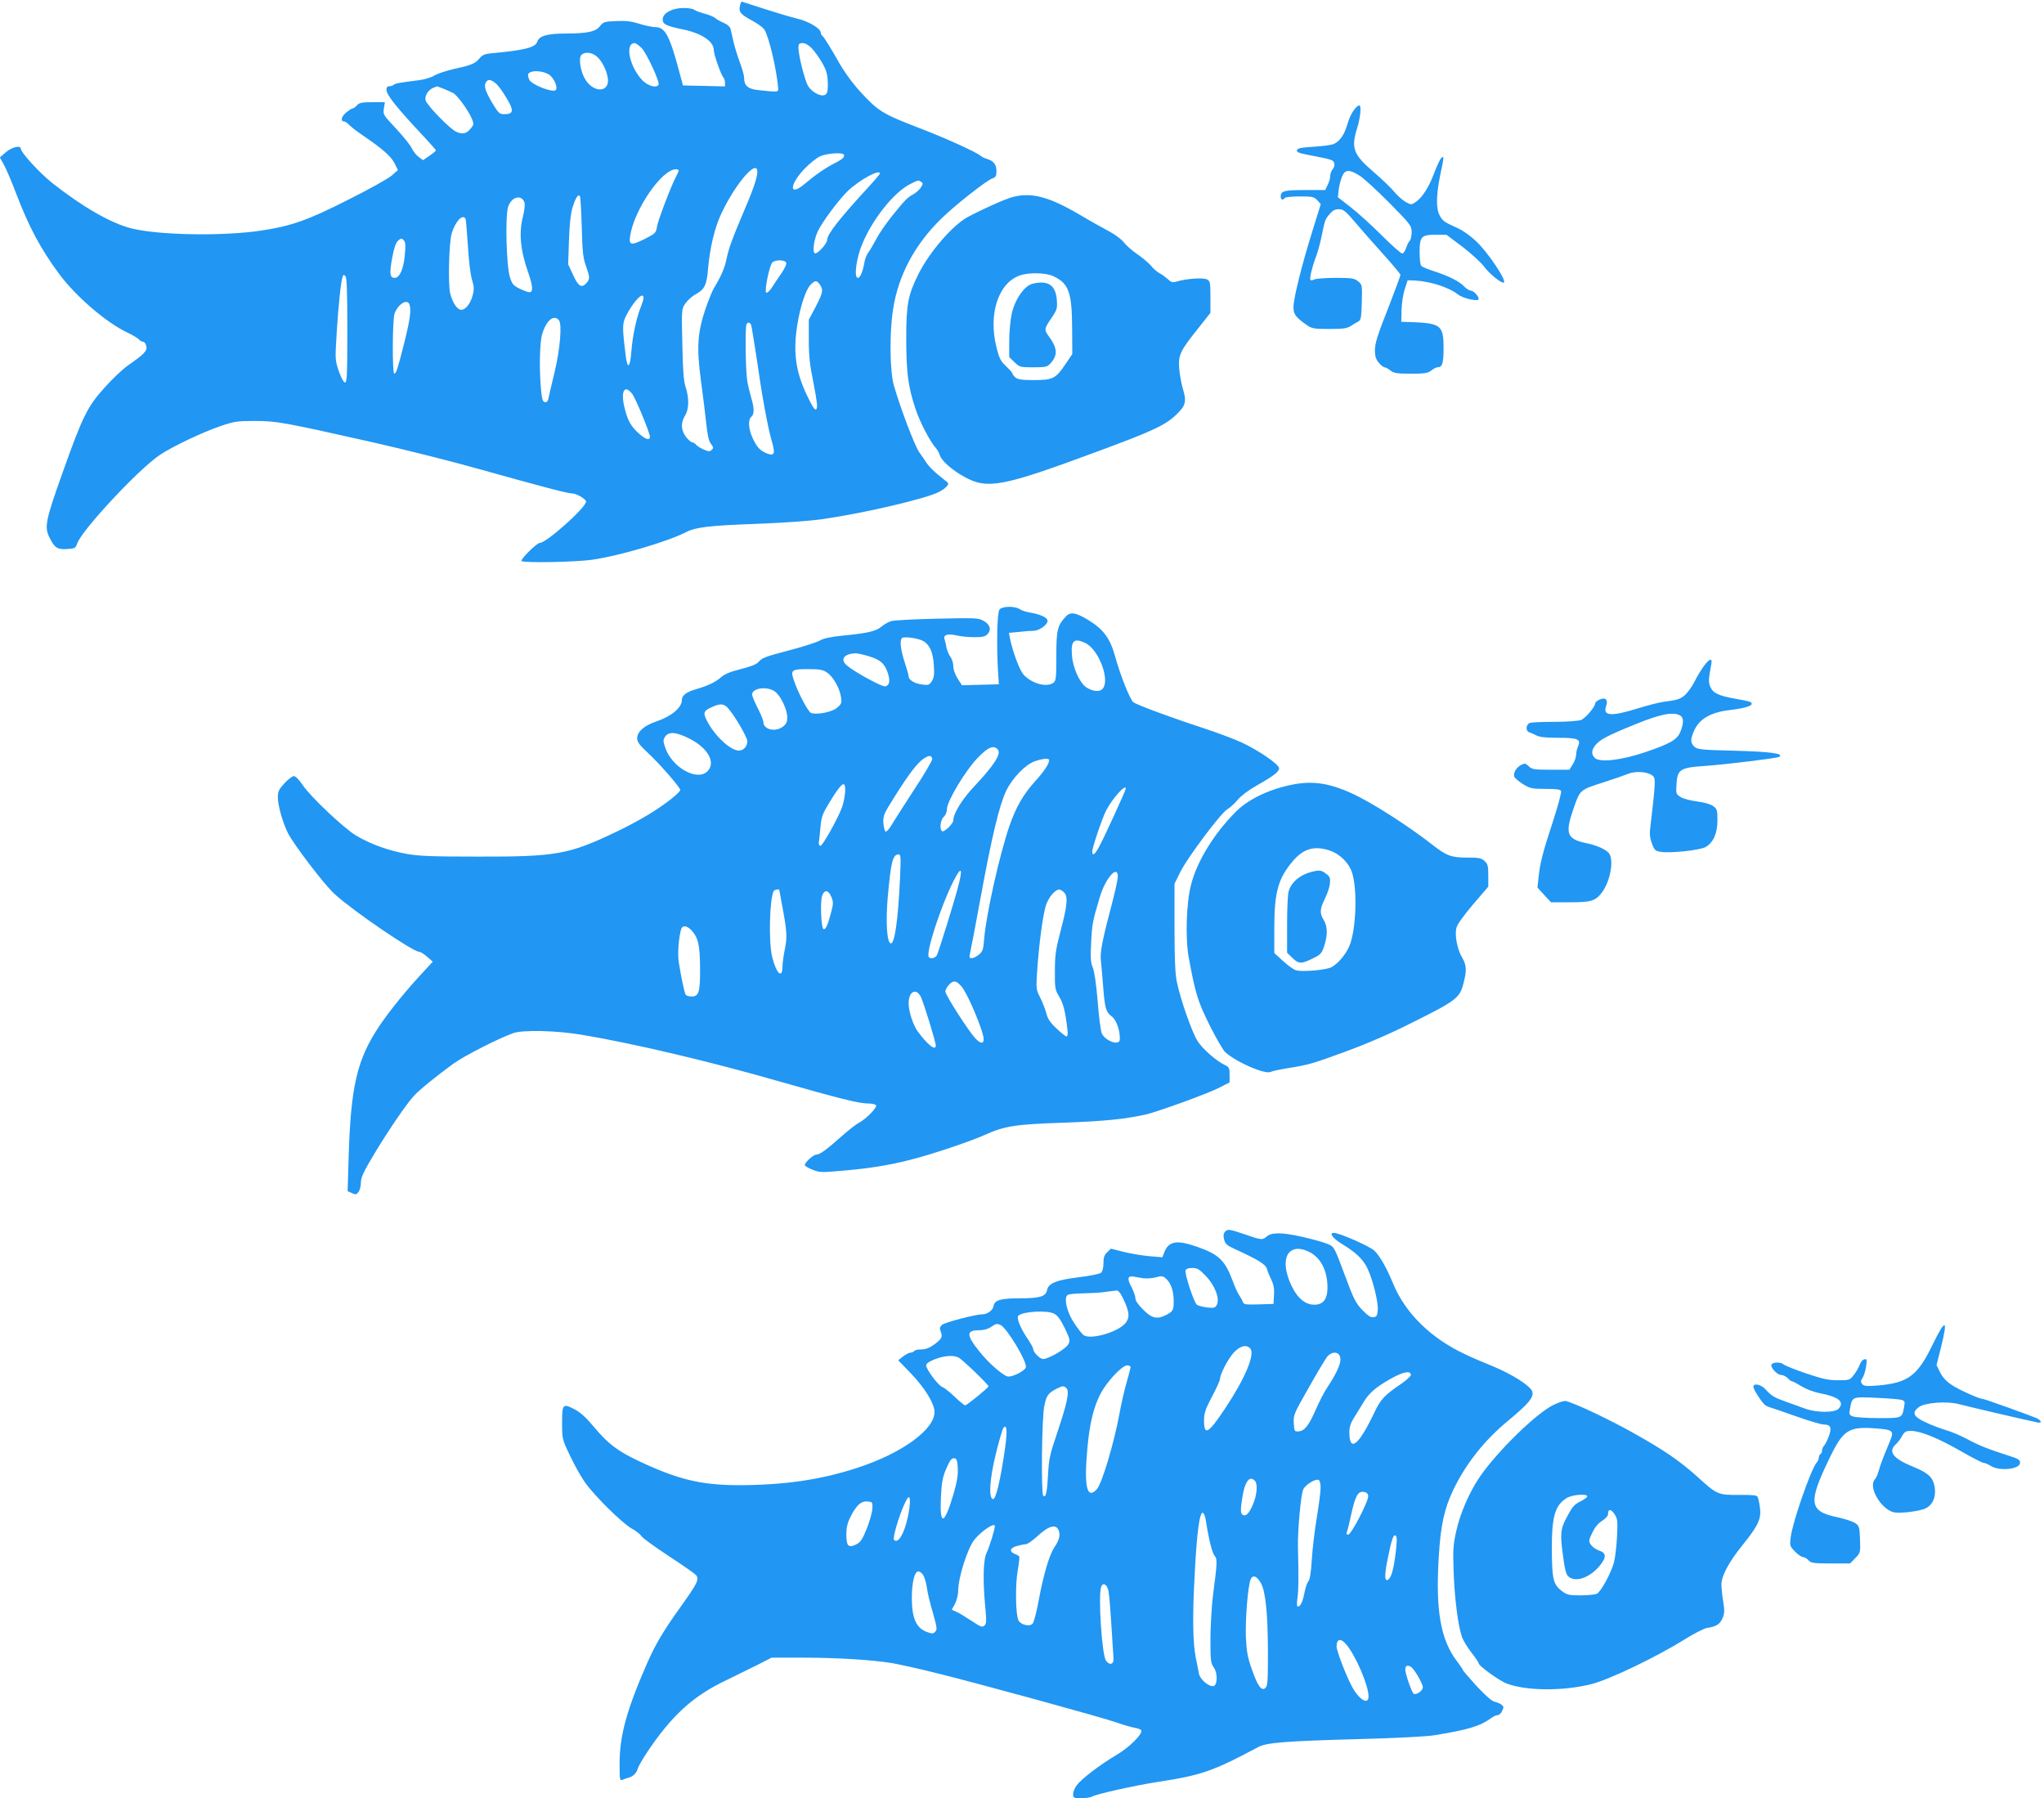
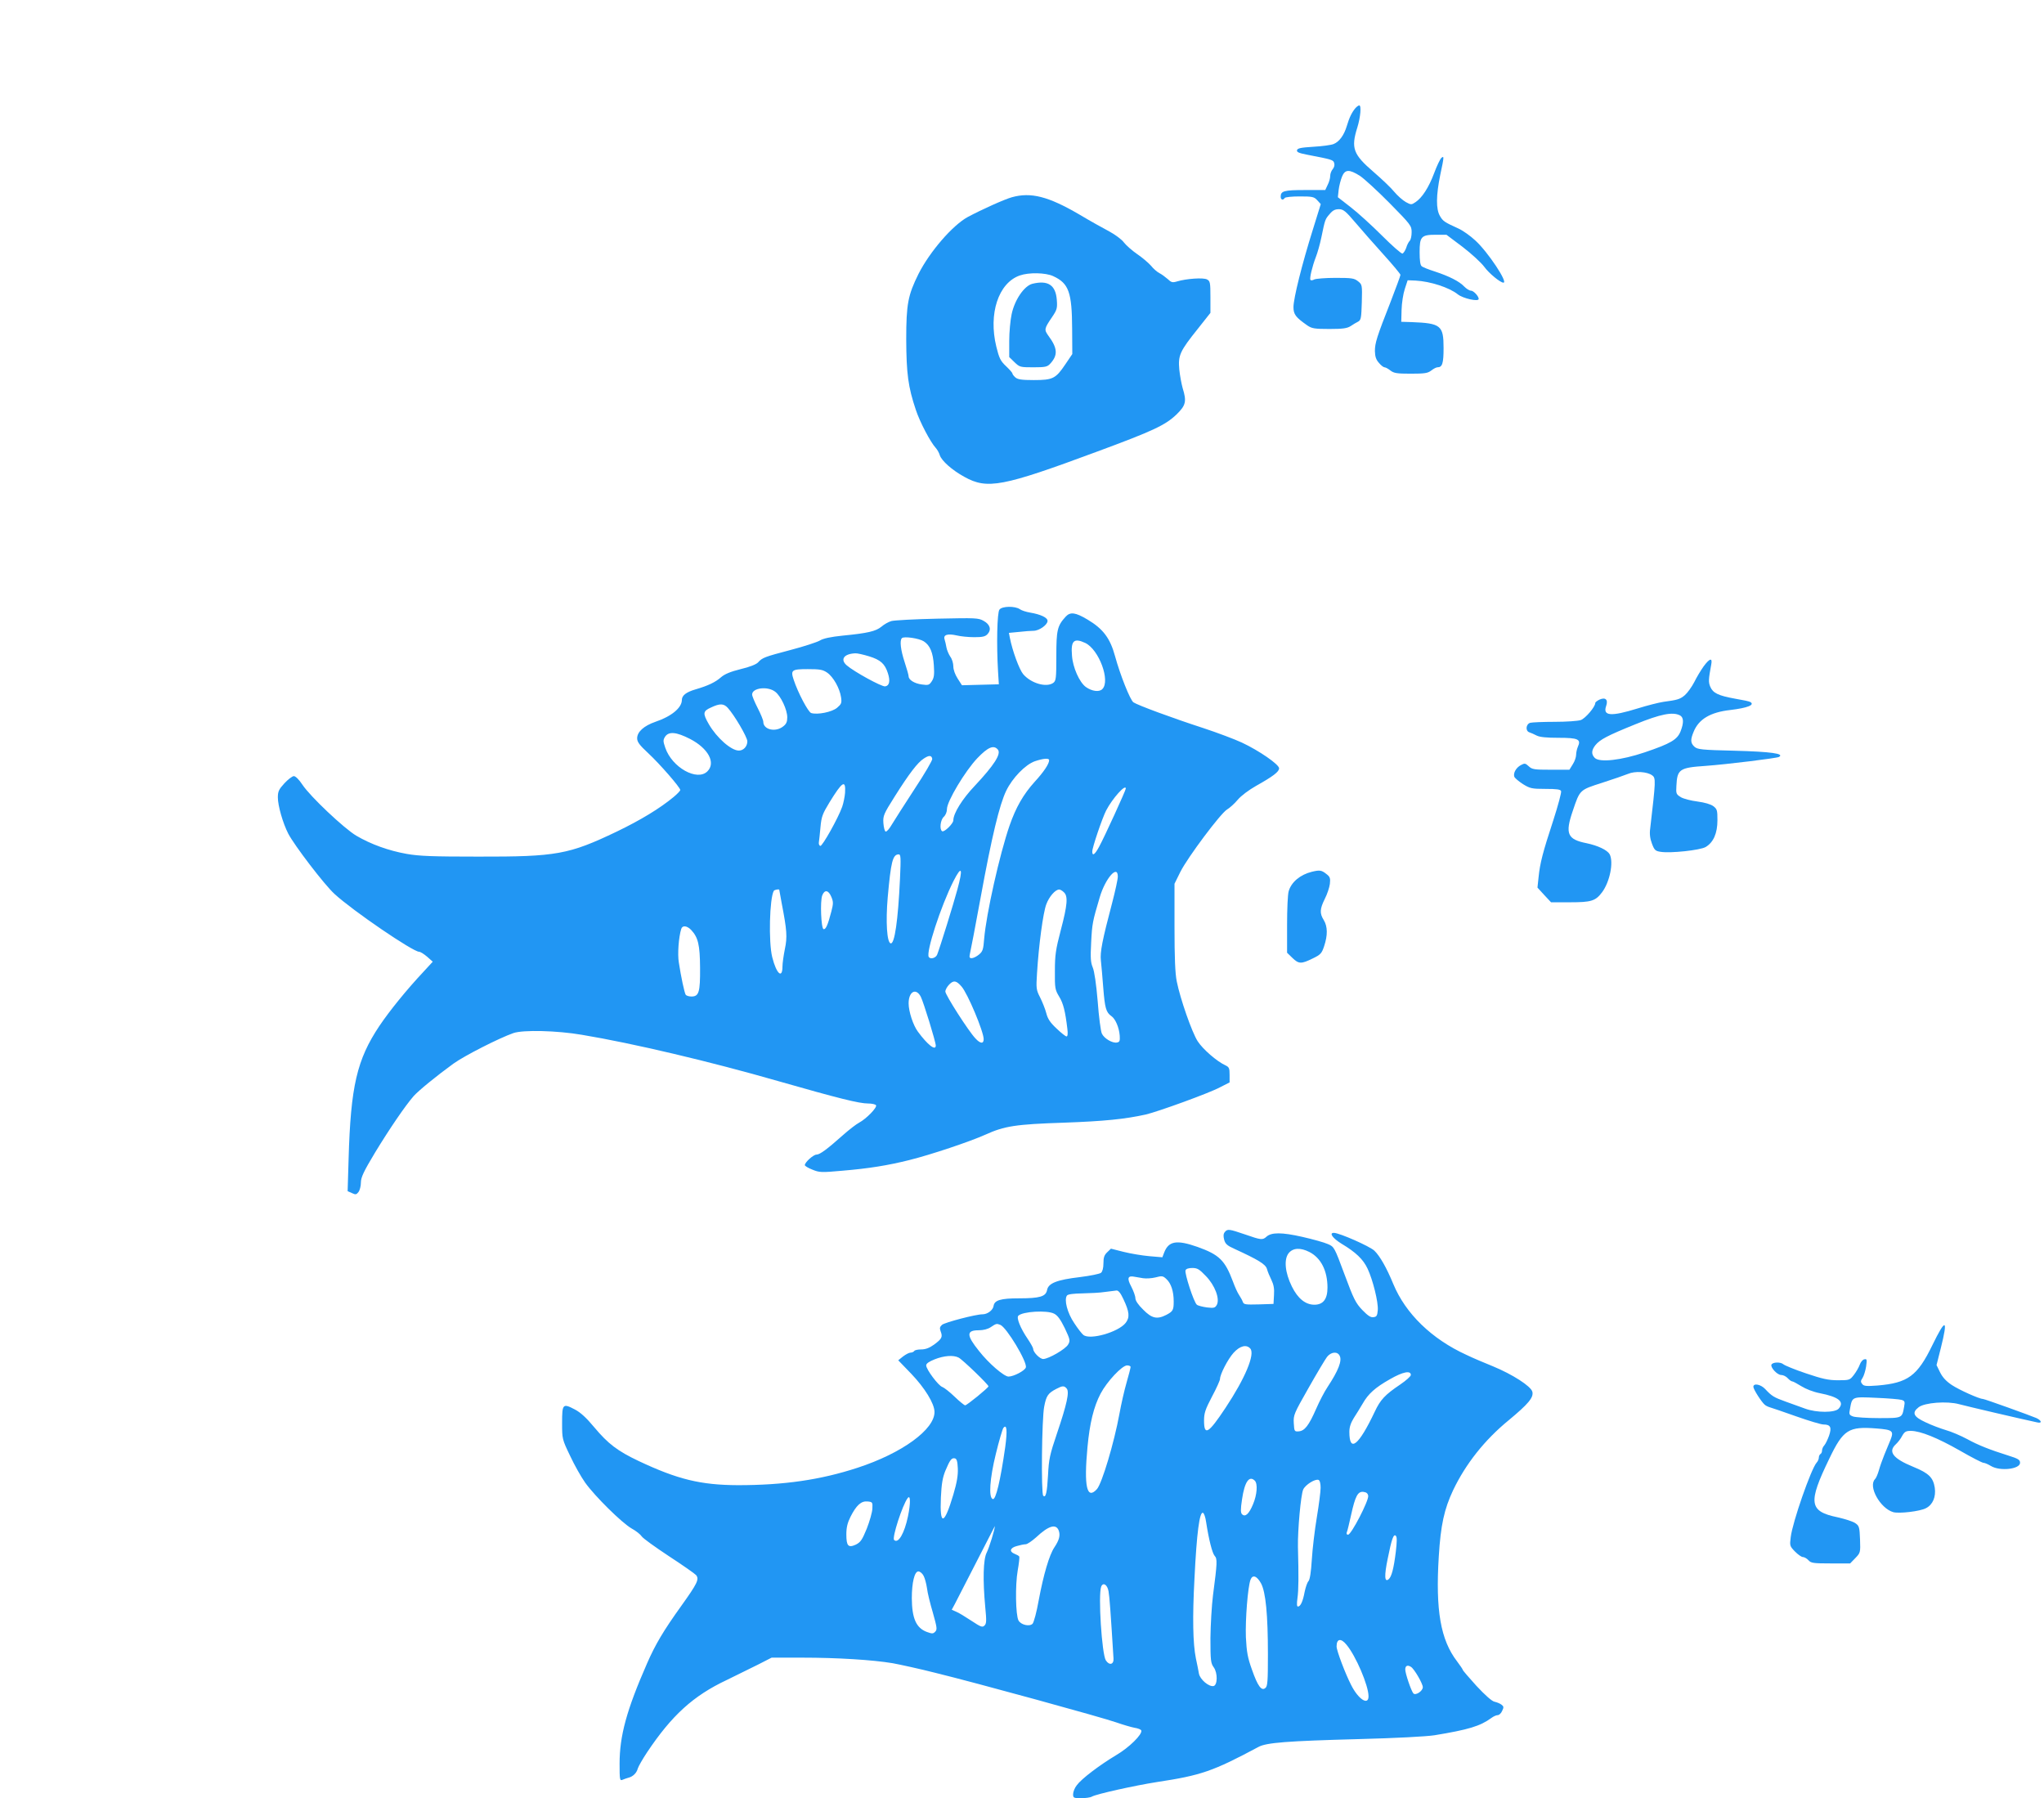
<svg xmlns="http://www.w3.org/2000/svg" version="1.0" width="1280pt" height="1126pt" viewBox="0 0 1280 1126" preserveAspectRatio="xMidYMid meet">
  <g transform="translate(0,1126) scale(0.1,-0.1)" fill="#2196f3" stroke="none">
-     <path d="M4634 11223 c-10 -37 4 -53 74 -91 35 -18 69 -44 78 -56 29 -45 76 -243 87 -366 2 -28 3 -28 -126 -14 -63 7 -87 27 -87 76 0 15 -12 58 -26 95 -14 37 -32 95 -40 128 -7 33 -16 70 -19 83 -4 15 -19 29 -43 39 -20 8 -44 22 -53 30 -10 8 -41 21 -69 28 -29 8 -58 19 -63 24 -6 6 -35 11 -65 11 -72 0 -132 -32 -132 -71 0 -31 20 -41 126 -63 117 -24 194 -75 194 -130 0 -27 45 -155 59 -169 6 -6 11 -21 11 -34 l0 -24 -131 3 -132 3 -19 70 c-63 239 -92 295 -153 295 -18 0 -63 9 -101 21 -51 16 -87 20 -146 17 -72 -3 -80 -5 -101 -32 -28 -35 -76 -45 -215 -46 -114 0 -166 -15 -177 -50 -12 -38 -78 -54 -290 -74 -37 -3 -54 -10 -70 -29 -28 -35 -53 -45 -158 -68 -50 -11 -107 -30 -127 -42 -19 -12 -62 -25 -95 -29 -121 -15 -150 -20 -159 -29 -6 -5 -18 -9 -28 -9 -12 0 -18 -7 -18 -21 0 -33 61 -110 244 -305 36 -39 66 -73 66 -76 0 -3 -18 -18 -40 -33 l-41 -28 -27 20 c-15 11 -35 36 -44 56 -10 20 -54 75 -99 123 -79 84 -81 87 -75 125 l6 39 -78 0 c-66 0 -82 -3 -97 -20 -10 -11 -23 -20 -29 -20 -6 0 -23 -12 -39 -25 -29 -25 -36 -55 -14 -55 8 0 22 -10 33 -21 10 -12 51 -43 89 -69 119 -81 171 -126 195 -171 l22 -44 -40 -35 c-22 -19 -145 -88 -274 -152 -252 -128 -356 -164 -543 -192 -241 -36 -641 -29 -813 14 -129 33 -306 135 -496 285 -78 62 -196 191 -196 214 0 23 -56 10 -93 -22 l-38 -33 25 -45 c14 -24 48 -104 76 -178 82 -214 152 -345 270 -506 104 -140 295 -305 427 -367 34 -16 67 -36 74 -44 6 -8 18 -14 25 -14 8 0 17 -12 20 -27 8 -29 -11 -49 -117 -123 -31 -22 -96 -83 -144 -137 -108 -120 -137 -178 -265 -538 -104 -292 -113 -335 -81 -399 32 -66 50 -78 111 -74 49 3 53 5 64 36 29 83 382 462 515 552 81 54 261 140 382 182 86 29 105 32 214 32 137 0 181 -8 745 -135 195 -44 497 -120 670 -169 382 -107 545 -150 574 -150 25 0 86 -35 86 -51 0 -37 -249 -259 -290 -259 -19 0 -123 -104 -114 -113 13 -13 342 -7 443 8 176 26 469 113 588 173 60 31 143 41 448 52 159 6 326 18 405 29 263 38 644 127 729 170 44 23 68 49 55 60 -5 4 -31 25 -58 47 -27 21 -58 53 -70 70 -11 17 -34 50 -50 73 -28 40 -117 274 -158 416 -26 90 -29 329 -5 481 33 212 138 407 305 568 86 84 279 235 315 248 23 8 27 16 27 47 0 41 -18 64 -60 76 -14 4 -32 13 -40 20 -27 23 -221 111 -375 170 -239 92 -264 107 -379 232 -56 63 -102 126 -149 211 -38 66 -75 126 -83 133 -8 6 -14 17 -14 24 0 26 -76 72 -150 89 -41 10 -135 38 -209 62 -74 24 -136 44 -138 44 -1 0 -6 -12 -9 -27z m-616 -264 c32 -33 116 -214 106 -230 -13 -22 -64 -8 -99 26 -82 83 -115 235 -50 235 7 0 26 -14 43 -31z m1067 -3 c18 -19 47 -60 65 -92 26 -47 32 -69 34 -122 1 -51 -3 -67 -16 -75 -24 -16 -83 14 -108 55 -20 34 -60 190 -60 239 0 25 4 29 26 29 17 0 38 -12 59 -34z m-1351 -47 c33 -26 63 -84 72 -136 15 -95 -91 -98 -144 -5 -28 50 -39 126 -22 147 18 21 63 19 94 -6z m-296 -116 c30 -19 58 -81 42 -97 -18 -18 -148 32 -165 64 -7 14 -10 31 -7 37 16 25 88 22 130 -4z m-336 -53 c14 -10 45 -51 68 -91 50 -81 47 -104 -11 -104 -31 0 -37 6 -73 65 -45 75 -57 110 -44 133 12 22 30 21 60 -3z m-326 -35 c22 -9 49 -21 61 -27 25 -12 97 -110 118 -162 13 -31 13 -36 -6 -59 -27 -35 -52 -41 -94 -21 -37 17 -170 153 -188 191 -12 27 12 69 46 83 12 5 23 9 23 9 1 1 19 -6 40 -14z m2508 -413 c8 -14 -7 -29 -59 -55 -57 -29 -123 -75 -189 -131 -96 -80 -94 -3 3 98 31 32 74 67 96 77 40 19 139 26 149 11z m-542 -117 c-3 -39 -34 -124 -95 -265 -60 -141 -85 -210 -98 -274 -9 -50 -37 -114 -76 -176 -12 -19 -37 -82 -57 -140 -48 -144 -54 -237 -27 -440 12 -85 26 -204 33 -265 8 -79 16 -117 30 -134 16 -21 17 -27 5 -38 -11 -11 -19 -11 -48 1 -20 8 -41 22 -49 30 -7 9 -18 16 -25 16 -7 0 -24 15 -39 34 -32 42 -34 88 -6 134 25 40 26 108 4 177 -13 38 -18 105 -21 270 -5 219 -5 220 19 255 13 19 43 46 66 58 54 30 68 58 76 159 12 136 42 260 86 352 94 196 232 348 222 246z m-492 18 c0 -5 -7 -21 -16 -38 -32 -60 -114 -276 -120 -315 -6 -39 -11 -43 -76 -76 -86 -43 -101 -40 -92 18 25 165 198 418 287 418 9 0 17 -3 17 -7z m1260 -20 c0 -3 -28 -37 -62 -74 -188 -204 -268 -305 -268 -341 0 -24 -64 -93 -78 -84 -16 10 -4 91 21 141 30 61 130 194 184 247 74 71 203 142 203 111z m259 -52 c12 -8 12 -13 -3 -36 -10 -15 -32 -34 -49 -43 -36 -20 -48 -32 -132 -136 -35 -44 -79 -107 -96 -140 -18 -34 -40 -72 -50 -85 -10 -12 -21 -39 -25 -60 -10 -60 -27 -101 -42 -101 -26 0 -10 124 28 213 65 157 200 325 301 375 50 25 49 25 68 13z m-2126 -281 c4 -155 8 -194 26 -244 25 -71 26 -84 4 -108 -31 -34 -51 -23 -84 50 l-31 67 5 150 c3 100 11 168 22 205 19 60 34 85 46 73 4 -4 9 -91 12 -193z m-358 150 c3 -11 -1 -47 -9 -81 -28 -106 -18 -215 33 -359 28 -82 31 -120 6 -120 -8 0 -35 10 -60 22 -40 19 -48 29 -62 73 -22 69 -30 383 -11 440 21 64 86 80 103 25z m-370 -99 c3 -5 9 -81 15 -168 5 -91 16 -181 25 -212 14 -45 15 -62 5 -100 -13 -51 -44 -91 -71 -91 -26 0 -56 45 -70 104 -14 62 -7 322 10 376 23 74 67 121 86 91z m-380 -229 c-8 -87 -32 -142 -64 -142 -30 0 -33 28 -15 125 12 63 22 95 37 108 18 16 22 16 35 3 11 -11 13 -30 7 -94z m2388 -47 c4 -8 -10 -38 -30 -67 -20 -29 -48 -70 -61 -91 -14 -20 -29 -34 -34 -29 -12 12 21 175 40 190 22 17 79 15 85 -3z m-2748 -423 c0 -274 -2 -327 -14 -327 -9 0 -24 28 -39 70 -24 70 -24 71 -13 250 11 172 26 314 37 344 4 11 7 12 17 2 9 -9 12 -95 12 -339z m2959 286 c23 -33 20 -50 -26 -139 l-43 -81 0 -127 c0 -100 6 -157 30 -273 22 -113 26 -151 17 -160 -9 -9 -22 11 -57 83 -73 152 -90 274 -61 452 19 113 53 215 82 244 29 29 39 29 58 1z m-1104 -83 c0 -9 -7 -32 -15 -52 -28 -66 -54 -187 -61 -281 -8 -107 -25 -119 -36 -26 -22 175 -21 198 2 245 47 93 110 158 110 114z m-1466 -41 c12 -32 5 -89 -29 -227 -44 -176 -54 -207 -66 -207 -13 0 -12 342 2 377 22 59 79 94 93 57z m936 -99 c21 -25 7 -185 -28 -330 -18 -71 -34 -143 -37 -158 -4 -20 -11 -27 -23 -25 -13 2 -18 18 -23 68 -13 128 -10 304 6 357 26 87 73 126 105 88z m1204 -31 c3 -8 17 -95 32 -192 35 -247 71 -444 96 -530 24 -83 19 -99 -28 -82 -43 17 -64 39 -90 95 -27 57 -31 117 -9 135 19 16 19 53 0 117 -8 28 -20 75 -25 104 -11 57 -15 343 -5 359 9 15 22 12 29 -6z m-746 -429 c22 -27 112 -246 112 -270 0 -25 -28 -17 -71 22 -46 42 -67 77 -85 148 -30 109 -6 163 44 100z" />
    <path d="M8488 10583 c-22 -26 -38 -58 -54 -112 -17 -57 -47 -99 -83 -113 -14 -6 -71 -14 -126 -17 -79 -5 -100 -9 -103 -22 -2 -12 13 -18 65 -28 156 -30 162 -32 168 -52 4 -12 0 -27 -9 -38 -9 -10 -16 -29 -16 -43 0 -14 -7 -39 -16 -56 l-15 -32 -128 0 c-131 0 -151 -6 -151 -42 0 -19 15 -24 25 -8 3 6 46 10 94 10 79 0 90 -2 110 -24 l22 -24 -50 -161 c-67 -213 -121 -429 -121 -484 0 -46 14 -64 87 -115 28 -19 45 -22 138 -22 85 0 111 4 133 18 15 10 36 23 47 28 18 10 20 23 23 122 3 109 2 110 -24 131 -24 19 -40 21 -141 21 -63 0 -123 -5 -133 -10 -10 -6 -21 -7 -24 -2 -6 10 12 85 34 142 10 25 26 81 35 125 23 111 23 112 52 145 18 22 33 30 57 30 28 0 42 -11 104 -84 39 -46 118 -136 176 -200 58 -64 106 -122 106 -127 0 -6 -28 -81 -61 -167 -88 -224 -99 -260 -99 -311 1 -34 7 -53 25 -73 13 -16 29 -28 35 -28 7 0 23 -9 37 -20 22 -17 41 -20 128 -20 87 0 106 3 128 20 14 11 31 20 39 20 30 0 38 24 38 121 0 141 -17 155 -200 162 l-65 2 2 75 c1 41 10 100 20 130 l18 55 50 -2 c92 -5 210 -43 264 -86 32 -26 131 -48 131 -29 0 17 -32 52 -49 52 -10 0 -28 12 -42 26 -30 32 -93 64 -184 94 -38 12 -76 27 -82 33 -9 6 -13 37 -13 87 0 99 10 110 102 110 l66 0 101 -76 c56 -43 116 -98 136 -125 29 -40 100 -99 120 -99 30 0 -97 192 -176 264 -31 29 -79 63 -106 75 -88 40 -97 46 -116 79 -25 43 -24 127 2 256 25 117 25 122 7 107 -7 -6 -28 -49 -45 -95 -34 -91 -76 -155 -117 -182 -25 -17 -28 -17 -61 1 -19 11 -51 39 -71 63 -19 24 -78 80 -130 125 -128 110 -143 149 -102 279 20 65 26 138 12 138 -5 0 -16 -8 -24 -17z m28 -424 c27 -18 111 -95 187 -172 132 -134 137 -141 137 -181 0 -23 -5 -47 -12 -54 -7 -7 -17 -26 -22 -44 -6 -17 -17 -33 -23 -36 -7 -2 -65 49 -128 112 -64 64 -152 144 -196 178 l-81 63 5 46 c3 26 13 63 21 83 19 46 45 47 112 5z" />
    <path d="M6337 10025 c-47 -13 -189 -77 -277 -124 -95 -52 -237 -216 -308 -356 -66 -133 -77 -189 -77 -410 1 -215 12 -298 60 -441 25 -76 91 -202 125 -239 10 -11 21 -31 25 -45 11 -35 77 -94 154 -136 144 -80 238 -62 831 158 349 129 427 165 498 233 58 57 64 81 38 165 -7 25 -17 77 -21 116 -8 89 3 114 116 255 l79 100 0 99 c0 90 -2 100 -21 110 -22 13 -131 5 -187 -12 -30 -9 -37 -7 -60 15 -15 13 -38 30 -52 37 -14 7 -38 28 -53 47 -16 18 -55 51 -86 72 -32 22 -69 55 -83 73 -14 19 -55 49 -90 68 -34 18 -121 66 -191 108 -192 112 -301 140 -420 107z m258 -494 c98 -45 118 -100 119 -332 l1 -156 -44 -65 c-60 -89 -78 -98 -197 -98 -77 0 -101 4 -116 17 -10 9 -18 20 -18 24 0 5 -18 25 -40 46 -35 33 -43 50 -61 123 -50 205 13 398 147 445 57 20 161 18 209 -4z" />
    <path d="M6465 9483 c-51 -13 -111 -100 -130 -191 -8 -37 -15 -112 -15 -168 l0 -100 33 -32 c32 -31 36 -32 118 -32 76 0 88 3 106 23 49 53 46 97 -12 175 -27 38 -26 44 23 116 31 46 34 56 30 108 -7 93 -55 125 -153 101z" />
    <path d="M6259 7443 c-15 -17 -19 -222 -9 -388 l5 -80 -116 -3 -115 -3 -27 42 c-16 25 -27 55 -27 76 0 19 -8 47 -19 61 -10 15 -21 41 -24 57 -3 17 -8 40 -12 52 -9 28 19 37 76 24 24 -6 74 -11 110 -11 52 0 69 4 83 19 26 28 16 61 -24 83 -33 19 -50 19 -290 14 -140 -3 -270 -10 -288 -15 -18 -5 -46 -21 -62 -35 -35 -29 -87 -41 -241 -56 -79 -8 -124 -18 -145 -31 -17 -10 -99 -37 -183 -59 -163 -43 -177 -48 -204 -78 -11 -12 -53 -29 -109 -42 -64 -16 -100 -31 -123 -51 -35 -31 -81 -53 -160 -76 -58 -17 -85 -38 -85 -66 0 -49 -65 -103 -166 -137 -72 -25 -114 -63 -114 -103 0 -23 14 -42 70 -94 71 -66 200 -214 200 -230 0 -5 -19 -25 -42 -44 -87 -72 -206 -144 -355 -216 -301 -144 -378 -158 -868 -157 -284 0 -369 3 -448 17 -113 20 -224 60 -316 114 -77 46 -288 245 -337 319 -21 32 -43 54 -54 54 -9 0 -36 -20 -59 -45 -35 -38 -41 -51 -41 -89 0 -50 31 -160 65 -226 37 -72 227 -321 290 -378 114 -105 491 -362 530 -362 8 0 30 -14 50 -31 l35 -31 -57 -62 c-107 -114 -213 -245 -277 -340 -141 -211 -180 -378 -193 -833 l-6 -202 27 -12 c23 -11 28 -10 41 7 8 10 15 37 15 59 0 32 17 69 90 190 87 143 186 289 240 351 30 34 145 128 250 204 70 50 284 159 375 191 61 21 273 16 430 -11 319 -53 805 -168 1229 -290 378 -108 506 -140 563 -140 23 0 45 -5 49 -11 8 -14 -61 -85 -106 -109 -19 -10 -64 -45 -100 -77 -101 -90 -146 -123 -167 -123 -19 0 -73 -48 -73 -66 0 -5 21 -18 47 -28 44 -18 55 -19 187 -7 167 14 285 33 421 67 133 33 378 115 476 159 119 54 189 65 493 75 249 9 380 22 511 51 77 18 397 134 464 170 l61 31 0 47 c0 42 -3 49 -26 60 -53 24 -142 101 -174 151 -36 56 -109 265 -131 375 -10 50 -14 147 -14 341 l0 270 37 75 c46 91 251 365 292 390 17 10 47 37 67 61 21 25 69 61 115 87 105 59 144 88 144 110 0 24 -126 111 -233 161 -45 21 -154 62 -242 91 -197 64 -410 143 -437 161 -20 13 -83 171 -115 288 -31 114 -75 172 -172 230 -77 46 -109 50 -138 18 -52 -57 -58 -84 -58 -246 0 -140 -2 -155 -19 -168 -43 -31 -140 -3 -189 55 -24 29 -67 145 -83 227 l-6 31 63 6 c34 4 75 7 91 7 35 0 88 37 88 62 0 21 -44 41 -109 52 -24 4 -53 13 -64 21 -30 21 -111 20 -128 -2z m-474 -199 c39 -25 58 -70 63 -151 4 -58 1 -78 -13 -99 -16 -24 -21 -26 -63 -20 -46 6 -82 29 -82 51 0 7 -11 47 -25 89 -25 76 -32 136 -17 150 12 13 108 -1 137 -20z m1011 -10 c86 -41 159 -238 107 -289 -19 -20 -65 -14 -103 13 -40 29 -82 122 -87 197 -8 93 12 112 83 79z m-1353 -84 c71 -22 98 -46 117 -105 16 -49 10 -79 -17 -83 -22 -3 -195 92 -241 132 -42 37 -17 72 54 75 12 1 51 -8 87 -19z m-263 -102 c39 -27 79 -99 87 -155 5 -35 2 -42 -25 -65 -32 -27 -123 -45 -162 -33 -19 6 -83 127 -110 209 -20 60 -12 66 88 66 76 0 94 -3 122 -22z m-325 -120 c35 -27 75 -112 75 -160 0 -28 -6 -42 -26 -57 -48 -38 -124 -20 -124 29 0 10 -16 49 -35 86 -19 37 -35 75 -35 85 0 42 98 54 145 17z m-298 -100 c42 -46 123 -184 123 -210 0 -32 -24 -58 -53 -58 -48 0 -138 79 -188 165 -39 68 -38 82 14 105 55 26 79 25 104 -2z m-236 -195 c114 -59 163 -149 109 -203 -64 -64 -222 24 -264 148 -14 41 -14 48 -1 69 23 34 70 30 156 -14z m1928 -67 c22 -27 -24 -98 -145 -227 -78 -82 -134 -172 -134 -216 0 -20 -57 -76 -70 -68 -18 11 -11 71 10 90 12 11 20 31 20 49 0 48 114 238 190 318 67 70 103 85 129 54z m-411 -58 c2 -8 -48 -94 -111 -189 -63 -96 -126 -196 -142 -222 -15 -26 -32 -46 -39 -44 -6 2 -12 26 -14 53 -3 46 2 57 70 165 92 146 145 215 183 239 33 22 49 21 53 -2z m732 -8 c0 -23 -33 -73 -91 -136 -71 -79 -117 -159 -157 -274 -62 -179 -146 -554 -159 -709 -5 -66 -9 -79 -32 -98 -14 -12 -34 -22 -45 -23 -15 0 -17 5 -12 28 4 15 34 173 67 352 70 383 118 581 160 668 39 81 120 164 179 185 53 18 90 21 90 7z m-1278 -204 c-2 -25 -10 -65 -18 -88 -25 -71 -125 -249 -137 -245 -7 2 -11 13 -9 23 2 10 6 53 10 94 6 67 13 84 56 155 81 132 103 146 98 61z m1758 26 c0 -11 -134 -304 -167 -364 -27 -50 -43 -61 -43 -30 0 25 62 208 87 257 39 75 123 169 123 137z m-1414 -564 c-12 -261 -34 -414 -59 -405 -23 7 -31 135 -18 287 20 223 31 270 69 270 13 0 14 -19 8 -152z m359 -69 c-25 -93 -109 -363 -126 -406 -8 -22 -43 -32 -53 -15 -18 30 75 316 155 475 52 102 61 81 24 -54z m1005 82 c0 -17 -16 -90 -35 -163 -62 -235 -77 -310 -71 -363 3 -27 10 -105 15 -172 10 -125 17 -152 51 -176 25 -17 48 -71 52 -122 2 -32 0 -40 -17 -43 -28 -6 -81 25 -95 56 -7 15 -19 106 -26 202 -9 108 -21 189 -31 212 -13 31 -15 60 -10 155 6 120 9 133 54 285 35 118 113 207 113 129z m-2120 -83 c0 -2 7 -39 15 -83 33 -171 36 -212 20 -288 -8 -40 -15 -89 -15 -109 0 -80 -38 -46 -64 58 -24 94 -17 371 10 416 5 7 34 12 34 6z m1782 -15 c27 -24 23 -78 -19 -237 -32 -122 -37 -157 -37 -256 -1 -108 1 -118 27 -161 26 -43 38 -92 51 -201 4 -30 2 -48 -5 -48 -6 0 -34 22 -62 49 -40 37 -56 61 -65 97 -7 27 -25 71 -39 99 -24 47 -25 56 -19 150 11 178 38 379 58 432 18 49 57 93 81 93 6 0 19 -7 29 -17z m-1456 -29 c13 -31 13 -42 0 -92 -22 -85 -35 -114 -49 -110 -15 6 -22 174 -8 211 15 38 39 34 57 -9z m-878 -207 c44 -47 55 -93 56 -237 1 -153 -7 -180 -54 -180 -16 0 -32 5 -36 11 -8 13 -29 110 -43 202 -9 52 -1 159 15 210 7 24 36 21 62 -6z m1693 -354 c38 -42 139 -283 139 -330 0 -31 -21 -29 -52 5 -43 45 -188 272 -188 293 0 11 11 31 25 45 27 27 44 24 76 -13z m-255 -64 c17 -33 94 -283 94 -306 0 -36 -52 5 -112 87 -30 40 -58 127 -58 177 0 74 46 99 76 42z" />
    <path d="M10669 7088 c-17 -24 -44 -68 -59 -99 -16 -31 -43 -68 -59 -82 -31 -26 -46 -30 -135 -42 -27 -4 -99 -22 -160 -41 -168 -52 -220 -48 -198 15 14 40 -4 57 -42 40 -14 -7 -26 -16 -26 -21 0 -24 -62 -97 -91 -107 -18 -6 -91 -11 -163 -11 -72 0 -141 -3 -153 -6 -28 -8 -32 -52 -5 -60 9 -3 30 -12 45 -20 20 -10 62 -14 137 -14 122 0 143 -9 121 -56 -6 -14 -11 -37 -11 -51 0 -14 -9 -41 -21 -59 l-21 -34 -116 0 c-105 0 -118 2 -139 22 -21 19 -25 20 -49 7 -30 -16 -49 -50 -41 -73 4 -9 28 -29 54 -46 44 -27 55 -30 141 -30 71 0 94 -3 98 -14 3 -8 -19 -90 -49 -183 -66 -201 -83 -267 -92 -355 l-7 -66 42 -46 43 -46 119 0 c133 0 159 8 200 62 49 65 74 189 48 239 -15 26 -73 54 -145 69 -120 24 -135 59 -86 202 45 134 43 131 183 176 68 22 141 47 163 56 44 19 120 14 151 -9 24 -17 23 -31 -12 -332 -5 -36 -1 -64 11 -96 15 -40 21 -46 54 -51 63 -10 247 10 282 30 49 29 74 86 74 168 0 62 -2 70 -26 88 -16 12 -54 23 -99 29 -40 5 -87 17 -104 27 -29 18 -31 22 -28 71 5 104 19 114 182 125 137 10 444 48 460 56 38 21 -51 33 -276 39 -209 5 -234 8 -253 25 -25 23 -26 44 -5 94 32 79 105 122 229 136 109 13 156 32 126 50 -5 4 -48 13 -96 21 -105 19 -138 35 -155 75 -12 29 -11 46 6 138 9 45 -9 41 -47 -10z m-148 -308 c23 -13 24 -46 3 -100 -21 -52 -62 -76 -224 -131 -148 -50 -283 -65 -313 -35 -23 23 -21 48 3 79 29 36 74 60 252 132 157 64 233 79 279 55z" />
-     <path d="M8080 6344 c-142 -30 -269 -93 -345 -171 -135 -137 -239 -307 -276 -452 -30 -111 -37 -337 -15 -456 42 -228 57 -276 131 -425 40 -80 84 -155 96 -167 70 -64 251 -143 287 -125 9 5 51 14 92 21 142 22 166 29 373 105 129 47 282 113 405 175 293 146 313 160 337 255 21 79 19 113 -9 160 -31 53 -48 143 -35 188 5 20 49 81 104 145 l95 111 0 69 c0 60 -3 73 -23 91 -20 19 -35 22 -111 22 -97 0 -127 11 -212 77 -154 121 -388 271 -511 326 -146 66 -251 80 -383 51z m247 -410 c61 -20 118 -75 138 -133 37 -103 28 -365 -15 -465 -22 -53 -73 -112 -113 -133 -33 -17 -179 -30 -220 -19 -14 3 -50 29 -81 57 l-56 51 0 162 c0 220 25 308 118 416 65 76 134 96 229 64z" />
    <path d="M8215 5801 c-73 -18 -129 -65 -145 -122 -6 -19 -10 -113 -10 -209 l0 -176 33 -32 c40 -39 56 -39 127 -4 50 24 57 32 72 77 23 69 22 123 -2 163 -27 43 -25 70 6 133 15 29 29 71 32 94 4 36 1 45 -23 63 -29 23 -41 25 -90 13z" />
-     <path d="M7670 3545 c-9 -11 -10 -25 -4 -48 7 -26 19 -37 64 -57 150 -69 195 -96 204 -126 4 -16 17 -47 28 -69 14 -29 19 -55 16 -95 l-3 -55 -93 -3 c-81 -2 -93 -1 -99 15 -3 10 -14 29 -23 43 -10 14 -27 52 -39 85 -50 133 -85 168 -222 217 -131 46 -181 37 -209 -36 l-11 -29 -82 7 c-45 4 -117 16 -161 27 l-79 20 -23 -22 c-19 -18 -24 -33 -24 -70 0 -29 -6 -51 -15 -59 -8 -7 -68 -19 -132 -27 -144 -17 -198 -38 -206 -81 -8 -41 -45 -52 -176 -52 -116 0 -154 -12 -159 -48 -4 -26 -38 -52 -69 -52 -43 0 -237 -51 -254 -66 -14 -13 -16 -21 -8 -42 13 -34 7 -46 -42 -82 -29 -21 -54 -30 -80 -30 -21 0 -41 -4 -44 -10 -3 -5 -14 -10 -23 -10 -9 0 -30 -11 -47 -24 l-30 -24 82 -85 c84 -88 144 -185 145 -237 3 -110 -203 -260 -482 -351 -232 -76 -462 -109 -749 -109 -233 1 -377 36 -621 151 -133 63 -192 108 -279 212 -49 59 -85 92 -121 111 -76 40 -80 35 -80 -84 0 -100 0 -102 50 -206 27 -58 70 -134 95 -169 61 -85 228 -250 290 -286 28 -15 56 -38 63 -49 7 -12 84 -67 170 -124 86 -56 163 -110 171 -119 21 -26 8 -52 -92 -192 -112 -156 -163 -242 -215 -361 -128 -292 -172 -453 -172 -628 0 -99 1 -108 18 -101 9 4 26 10 37 13 29 7 52 30 59 58 4 13 30 59 58 101 155 232 289 354 499 453 62 30 151 74 197 97 l84 43 191 0 c221 0 444 -14 568 -35 48 -9 168 -35 266 -60 254 -62 1048 -280 1135 -311 40 -14 91 -29 112 -33 22 -3 41 -11 43 -17 8 -24 -76 -107 -158 -155 -105 -63 -217 -148 -246 -188 -13 -16 -23 -42 -23 -56 0 -23 3 -25 50 -25 28 0 58 4 68 10 28 16 267 69 407 91 277 42 350 67 636 220 50 27 179 37 629 49 232 6 420 16 473 24 213 35 286 57 356 108 13 10 31 18 40 18 9 0 22 12 28 27 11 22 10 28 -5 39 -9 7 -29 15 -43 18 -16 3 -58 40 -113 99 -47 52 -86 97 -86 101 0 3 -16 27 -35 52 -104 135 -136 321 -115 658 12 197 34 296 90 415 79 165 197 314 347 437 123 102 158 143 149 179 -9 35 -125 109 -246 159 -52 21 -128 53 -167 72 -217 99 -381 258 -458 444 -42 102 -84 175 -118 208 -29 28 -220 112 -254 112 -32 0 -7 -34 48 -68 90 -54 135 -97 163 -156 33 -70 68 -210 64 -260 -3 -34 -7 -42 -27 -44 -17 -3 -35 9 -70 45 -41 43 -54 68 -111 222 -64 172 -65 174 -105 191 -22 10 -94 30 -160 45 -128 29 -193 29 -224 1 -24 -22 -34 -21 -134 14 -100 34 -110 36 -127 15z m530 -125 c72 -37 113 -117 113 -223 0 -72 -27 -107 -82 -107 -56 0 -104 39 -141 114 -43 87 -51 170 -20 209 27 33 73 36 130 7z m-649 -150 c57 -58 89 -143 69 -181 -11 -19 -18 -21 -62 -16 -28 4 -56 11 -63 17 -19 15 -78 197 -71 215 3 10 19 15 43 15 31 0 44 -8 84 -50z m-393 -14 c19 -3 54 -1 78 5 41 11 47 10 69 -11 29 -27 45 -77 45 -140 0 -54 -5 -62 -47 -84 -57 -29 -90 -22 -144 33 -32 31 -49 57 -49 72 0 13 -12 46 -26 73 -28 52 -22 70 21 61 11 -2 35 -6 53 -9z m-123 -131 c38 -80 41 -114 14 -149 -46 -58 -224 -109 -265 -75 -9 7 -35 40 -57 74 -43 63 -65 147 -45 173 7 8 41 12 97 13 47 1 111 4 141 9 30 4 63 8 72 9 12 1 26 -17 43 -54z m-434 -91 c22 -11 40 -36 67 -91 33 -70 35 -78 21 -102 -16 -29 -122 -90 -156 -91 -21 0 -63 42 -63 64 0 6 -16 35 -35 63 -45 66 -71 131 -58 144 27 27 180 36 224 13z m-337 -70 c39 -15 171 -234 160 -267 -6 -20 -76 -57 -109 -57 -28 1 -123 82 -184 160 -80 99 -80 130 -3 130 30 0 58 7 77 20 33 22 36 23 59 14z m1566 -149 c30 -36 -33 -186 -155 -370 -108 -163 -135 -179 -135 -80 0 46 8 70 50 150 28 52 50 102 50 110 0 29 49 124 85 164 40 44 81 54 105 26z m559 -44 c17 -31 -8 -94 -76 -197 -19 -28 -51 -90 -71 -136 -46 -105 -72 -138 -109 -141 -27 -2 -28 0 -31 51 -3 51 1 60 92 220 52 92 104 179 116 195 25 32 65 36 79 8z m-2386 -12 c24 -12 187 -169 187 -180 0 -9 -135 -119 -146 -119 -5 0 -35 24 -66 54 -31 30 -66 57 -77 61 -24 7 -101 110 -101 135 0 12 18 24 53 38 58 23 117 28 150 11z m1077 -59 c0 -5 -11 -49 -25 -97 -14 -48 -34 -136 -45 -197 -33 -180 -109 -435 -141 -471 -63 -69 -82 17 -59 263 14 150 39 253 82 335 40 76 135 177 166 177 12 0 22 -4 22 -10z m1755 -50 c0 -8 -30 -35 -67 -60 -95 -64 -124 -95 -159 -170 -101 -213 -159 -259 -159 -126 0 30 9 56 28 87 16 24 40 64 55 89 35 62 78 101 172 154 80 46 130 56 130 26z m-2155 -85 c18 -21 1 -98 -61 -281 -45 -133 -51 -161 -56 -261 -6 -109 -14 -145 -30 -129 -14 14 -9 484 6 558 13 68 24 84 76 111 38 20 49 21 65 2z m-385 -366 c-30 -210 -59 -333 -78 -326 -27 9 -19 128 19 282 20 83 42 156 47 163 22 28 26 -15 12 -119z m-297 -133 c2 -43 -5 -87 -28 -165 -57 -192 -86 -199 -78 -19 4 87 11 126 28 168 29 69 39 82 59 78 12 -2 17 -18 19 -62z m1860 -78 c19 -19 14 -88 -11 -147 -25 -61 -49 -83 -69 -63 -9 9 -10 29 0 94 16 109 45 151 80 116z m412 -44 c0 -25 -11 -109 -24 -187 -13 -78 -27 -196 -31 -262 -5 -80 -12 -125 -21 -136 -8 -8 -18 -39 -24 -67 -11 -60 -26 -92 -42 -92 -7 0 -8 16 -3 53 7 48 8 135 3 320 -2 104 18 327 33 360 14 30 75 68 96 60 8 -3 13 -23 13 -49z m298 -51 c4 -30 -106 -243 -126 -243 -9 0 -12 6 -7 18 4 9 15 57 26 106 26 118 42 148 77 144 19 -2 28 -10 30 -25z m-2882 -128 c-22 -106 -61 -174 -87 -148 -14 14 52 218 85 262 18 24 19 -31 2 -114z m-223 48 c-1 -23 -17 -79 -35 -125 -29 -71 -39 -85 -68 -100 -48 -22 -60 -9 -60 64 0 43 7 72 26 110 37 73 67 100 107 96 31 -3 32 -5 30 -45z m2090 -84 c17 -110 38 -193 53 -211 18 -19 17 -42 -10 -248 -8 -63 -15 -184 -16 -268 0 -140 2 -157 21 -183 25 -35 24 -112 -2 -117 -29 -5 -84 41 -91 78 -3 19 -12 62 -19 95 -19 93 -22 258 -9 499 14 289 32 420 53 413 7 -2 16 -28 20 -58z m-1323 -25 c0 -21 -35 -134 -51 -166 -22 -43 -25 -172 -9 -343 8 -83 8 -102 -5 -114 -13 -13 -23 -9 -82 30 -38 25 -80 51 -96 57 l-27 12 20 37 c11 21 20 56 20 78 0 85 59 271 103 325 43 53 127 109 127 84z m400 -28 c11 -30 3 -60 -27 -105 -32 -47 -68 -170 -98 -330 -13 -74 -31 -141 -39 -149 -19 -19 -73 -7 -88 21 -18 34 -21 221 -5 312 8 44 12 84 10 88 -3 5 -16 12 -29 17 -36 14 -29 38 14 49 20 6 45 11 55 11 10 0 39 20 65 43 79 74 125 87 142 43z m2111 -132 c-13 -107 -27 -158 -45 -173 -26 -22 -28 22 -6 128 25 125 37 158 51 144 8 -8 7 -37 0 -99z m-2957 -152 c8 -15 17 -50 21 -77 3 -28 20 -97 37 -154 26 -93 28 -105 14 -119 -13 -13 -19 -13 -52 -1 -67 25 -93 85 -94 211 0 98 17 168 41 168 10 0 25 -12 33 -28z m2113 -47 c29 -54 43 -194 43 -445 0 -166 -2 -200 -16 -210 -24 -21 -48 12 -84 115 -27 75 -33 109 -38 203 -4 111 12 314 29 360 13 34 40 24 66 -23z m-955 -50 c6 -33 13 -128 31 -420 3 -38 -26 -46 -48 -12 -25 39 -49 410 -29 462 12 29 39 12 46 -30z m1490 -334 c58 -69 138 -255 138 -323 0 -60 -64 -19 -109 71 -37 72 -91 215 -91 241 0 49 27 54 62 11z m404 -139 c21 -13 74 -105 74 -127 0 -24 -45 -54 -59 -39 -14 16 -51 125 -51 150 0 24 15 30 36 16z" />
+     <path d="M7670 3545 c-9 -11 -10 -25 -4 -48 7 -26 19 -37 64 -57 150 -69 195 -96 204 -126 4 -16 17 -47 28 -69 14 -29 19 -55 16 -95 l-3 -55 -93 -3 c-81 -2 -93 -1 -99 15 -3 10 -14 29 -23 43 -10 14 -27 52 -39 85 -50 133 -85 168 -222 217 -131 46 -181 37 -209 -36 l-11 -29 -82 7 c-45 4 -117 16 -161 27 l-79 20 -23 -22 c-19 -18 -24 -33 -24 -70 0 -29 -6 -51 -15 -59 -8 -7 -68 -19 -132 -27 -144 -17 -198 -38 -206 -81 -8 -41 -45 -52 -176 -52 -116 0 -154 -12 -159 -48 -4 -26 -38 -52 -69 -52 -43 0 -237 -51 -254 -66 -14 -13 -16 -21 -8 -42 13 -34 7 -46 -42 -82 -29 -21 -54 -30 -80 -30 -21 0 -41 -4 -44 -10 -3 -5 -14 -10 -23 -10 -9 0 -30 -11 -47 -24 l-30 -24 82 -85 c84 -88 144 -185 145 -237 3 -110 -203 -260 -482 -351 -232 -76 -462 -109 -749 -109 -233 1 -377 36 -621 151 -133 63 -192 108 -279 212 -49 59 -85 92 -121 111 -76 40 -80 35 -80 -84 0 -100 0 -102 50 -206 27 -58 70 -134 95 -169 61 -85 228 -250 290 -286 28 -15 56 -38 63 -49 7 -12 84 -67 170 -124 86 -56 163 -110 171 -119 21 -26 8 -52 -92 -192 -112 -156 -163 -242 -215 -361 -128 -292 -172 -453 -172 -628 0 -99 1 -108 18 -101 9 4 26 10 37 13 29 7 52 30 59 58 4 13 30 59 58 101 155 232 289 354 499 453 62 30 151 74 197 97 l84 43 191 0 c221 0 444 -14 568 -35 48 -9 168 -35 266 -60 254 -62 1048 -280 1135 -311 40 -14 91 -29 112 -33 22 -3 41 -11 43 -17 8 -24 -76 -107 -158 -155 -105 -63 -217 -148 -246 -188 -13 -16 -23 -42 -23 -56 0 -23 3 -25 50 -25 28 0 58 4 68 10 28 16 267 69 407 91 277 42 350 67 636 220 50 27 179 37 629 49 232 6 420 16 473 24 213 35 286 57 356 108 13 10 31 18 40 18 9 0 22 12 28 27 11 22 10 28 -5 39 -9 7 -29 15 -43 18 -16 3 -58 40 -113 99 -47 52 -86 97 -86 101 0 3 -16 27 -35 52 -104 135 -136 321 -115 658 12 197 34 296 90 415 79 165 197 314 347 437 123 102 158 143 149 179 -9 35 -125 109 -246 159 -52 21 -128 53 -167 72 -217 99 -381 258 -458 444 -42 102 -84 175 -118 208 -29 28 -220 112 -254 112 -32 0 -7 -34 48 -68 90 -54 135 -97 163 -156 33 -70 68 -210 64 -260 -3 -34 -7 -42 -27 -44 -17 -3 -35 9 -70 45 -41 43 -54 68 -111 222 -64 172 -65 174 -105 191 -22 10 -94 30 -160 45 -128 29 -193 29 -224 1 -24 -22 -34 -21 -134 14 -100 34 -110 36 -127 15z m530 -125 c72 -37 113 -117 113 -223 0 -72 -27 -107 -82 -107 -56 0 -104 39 -141 114 -43 87 -51 170 -20 209 27 33 73 36 130 7z m-649 -150 c57 -58 89 -143 69 -181 -11 -19 -18 -21 -62 -16 -28 4 -56 11 -63 17 -19 15 -78 197 -71 215 3 10 19 15 43 15 31 0 44 -8 84 -50z m-393 -14 c19 -3 54 -1 78 5 41 11 47 10 69 -11 29 -27 45 -77 45 -140 0 -54 -5 -62 -47 -84 -57 -29 -90 -22 -144 33 -32 31 -49 57 -49 72 0 13 -12 46 -26 73 -28 52 -22 70 21 61 11 -2 35 -6 53 -9z m-123 -131 c38 -80 41 -114 14 -149 -46 -58 -224 -109 -265 -75 -9 7 -35 40 -57 74 -43 63 -65 147 -45 173 7 8 41 12 97 13 47 1 111 4 141 9 30 4 63 8 72 9 12 1 26 -17 43 -54z m-434 -91 c22 -11 40 -36 67 -91 33 -70 35 -78 21 -102 -16 -29 -122 -90 -156 -91 -21 0 -63 42 -63 64 0 6 -16 35 -35 63 -45 66 -71 131 -58 144 27 27 180 36 224 13z m-337 -70 c39 -15 171 -234 160 -267 -6 -20 -76 -57 -109 -57 -28 1 -123 82 -184 160 -80 99 -80 130 -3 130 30 0 58 7 77 20 33 22 36 23 59 14z m1566 -149 c30 -36 -33 -186 -155 -370 -108 -163 -135 -179 -135 -80 0 46 8 70 50 150 28 52 50 102 50 110 0 29 49 124 85 164 40 44 81 54 105 26z m559 -44 c17 -31 -8 -94 -76 -197 -19 -28 -51 -90 -71 -136 -46 -105 -72 -138 -109 -141 -27 -2 -28 0 -31 51 -3 51 1 60 92 220 52 92 104 179 116 195 25 32 65 36 79 8z m-2386 -12 c24 -12 187 -169 187 -180 0 -9 -135 -119 -146 -119 -5 0 -35 24 -66 54 -31 30 -66 57 -77 61 -24 7 -101 110 -101 135 0 12 18 24 53 38 58 23 117 28 150 11z m1077 -59 c0 -5 -11 -49 -25 -97 -14 -48 -34 -136 -45 -197 -33 -180 -109 -435 -141 -471 -63 -69 -82 17 -59 263 14 150 39 253 82 335 40 76 135 177 166 177 12 0 22 -4 22 -10z m1755 -50 c0 -8 -30 -35 -67 -60 -95 -64 -124 -95 -159 -170 -101 -213 -159 -259 -159 -126 0 30 9 56 28 87 16 24 40 64 55 89 35 62 78 101 172 154 80 46 130 56 130 26z m-2155 -85 c18 -21 1 -98 -61 -281 -45 -133 -51 -161 -56 -261 -6 -109 -14 -145 -30 -129 -14 14 -9 484 6 558 13 68 24 84 76 111 38 20 49 21 65 2z m-385 -366 c-30 -210 -59 -333 -78 -326 -27 9 -19 128 19 282 20 83 42 156 47 163 22 28 26 -15 12 -119z m-297 -133 c2 -43 -5 -87 -28 -165 -57 -192 -86 -199 -78 -19 4 87 11 126 28 168 29 69 39 82 59 78 12 -2 17 -18 19 -62z m1860 -78 c19 -19 14 -88 -11 -147 -25 -61 -49 -83 -69 -63 -9 9 -10 29 0 94 16 109 45 151 80 116z m412 -44 c0 -25 -11 -109 -24 -187 -13 -78 -27 -196 -31 -262 -5 -80 -12 -125 -21 -136 -8 -8 -18 -39 -24 -67 -11 -60 -26 -92 -42 -92 -7 0 -8 16 -3 53 7 48 8 135 3 320 -2 104 18 327 33 360 14 30 75 68 96 60 8 -3 13 -23 13 -49z m298 -51 c4 -30 -106 -243 -126 -243 -9 0 -12 6 -7 18 4 9 15 57 26 106 26 118 42 148 77 144 19 -2 28 -10 30 -25z m-2882 -128 c-22 -106 -61 -174 -87 -148 -14 14 52 218 85 262 18 24 19 -31 2 -114z m-223 48 c-1 -23 -17 -79 -35 -125 -29 -71 -39 -85 -68 -100 -48 -22 -60 -9 -60 64 0 43 7 72 26 110 37 73 67 100 107 96 31 -3 32 -5 30 -45z m2090 -84 c17 -110 38 -193 53 -211 18 -19 17 -42 -10 -248 -8 -63 -15 -184 -16 -268 0 -140 2 -157 21 -183 25 -35 24 -112 -2 -117 -29 -5 -84 41 -91 78 -3 19 -12 62 -19 95 -19 93 -22 258 -9 499 14 289 32 420 53 413 7 -2 16 -28 20 -58z m-1323 -25 c0 -21 -35 -134 -51 -166 -22 -43 -25 -172 -9 -343 8 -83 8 -102 -5 -114 -13 -13 -23 -9 -82 30 -38 25 -80 51 -96 57 l-27 12 20 37 z m400 -28 c11 -30 3 -60 -27 -105 -32 -47 -68 -170 -98 -330 -13 -74 -31 -141 -39 -149 -19 -19 -73 -7 -88 21 -18 34 -21 221 -5 312 8 44 12 84 10 88 -3 5 -16 12 -29 17 -36 14 -29 38 14 49 20 6 45 11 55 11 10 0 39 20 65 43 79 74 125 87 142 43z m2111 -132 c-13 -107 -27 -158 -45 -173 -26 -22 -28 22 -6 128 25 125 37 158 51 144 8 -8 7 -37 0 -99z m-2957 -152 c8 -15 17 -50 21 -77 3 -28 20 -97 37 -154 26 -93 28 -105 14 -119 -13 -13 -19 -13 -52 -1 -67 25 -93 85 -94 211 0 98 17 168 41 168 10 0 25 -12 33 -28z m2113 -47 c29 -54 43 -194 43 -445 0 -166 -2 -200 -16 -210 -24 -21 -48 12 -84 115 -27 75 -33 109 -38 203 -4 111 12 314 29 360 13 34 40 24 66 -23z m-955 -50 c6 -33 13 -128 31 -420 3 -38 -26 -46 -48 -12 -25 39 -49 410 -29 462 12 29 39 12 46 -30z m1490 -334 c58 -69 138 -255 138 -323 0 -60 -64 -19 -109 71 -37 72 -91 215 -91 241 0 49 27 54 62 11z m404 -139 c21 -13 74 -105 74 -127 0 -24 -45 -54 -59 -39 -14 16 -51 125 -51 150 0 24 15 30 36 16z" />
    <path d="M12101 2837 c-94 -194 -154 -237 -344 -253 -68 -5 -85 -4 -95 9 -11 13 -11 20 2 39 8 13 18 45 22 71 6 44 5 49 -11 45 -10 -1 -23 -17 -29 -34 -6 -17 -23 -46 -37 -64 -25 -32 -27 -33 -100 -33 -60 0 -98 9 -199 43 -69 23 -132 49 -142 57 -18 16 -69 14 -75 -3 -6 -18 37 -64 61 -64 13 0 31 -9 41 -20 10 -11 23 -20 28 -20 6 0 31 -14 57 -30 29 -18 75 -36 116 -44 118 -23 157 -54 118 -97 -23 -26 -138 -26 -209 0 -27 10 -82 30 -122 44 -75 27 -87 34 -130 80 -28 29 -73 37 -73 13 0 -16 52 -97 72 -113 7 -6 22 -13 33 -16 11 -3 84 -28 163 -56 79 -28 156 -51 171 -51 44 0 53 -18 35 -70 -9 -25 -22 -52 -30 -61 -8 -8 -14 -23 -14 -32 0 -9 -4 -19 -10 -22 -5 -3 -10 -13 -10 -22 0 -9 -6 -24 -14 -32 -35 -40 -151 -373 -162 -466 -7 -54 -6 -57 27 -91 18 -18 40 -34 49 -34 9 0 25 -9 35 -20 16 -18 31 -20 140 -20 l121 0 32 33 c32 33 33 35 30 117 -3 75 -5 85 -28 101 -14 11 -65 27 -113 38 -179 37 -186 90 -51 368 87 181 120 202 296 188 101 -8 109 -15 86 -73 -9 -20 -25 -62 -38 -92 -12 -30 -28 -74 -34 -97 -7 -24 -17 -48 -24 -55 -45 -45 32 -183 114 -207 37 -10 168 5 205 25 43 22 63 71 55 128 -10 64 -37 91 -135 131 -127 52 -160 95 -108 142 12 11 30 34 39 52 15 26 23 31 55 31 60 -1 165 -43 307 -124 73 -42 139 -76 147 -76 8 0 29 -9 47 -20 56 -34 182 -20 182 20 0 19 -11 26 -75 46 -112 35 -188 65 -255 102 -41 22 -102 48 -135 57 -33 10 -90 31 -127 49 -76 35 -87 60 -43 94 37 29 178 40 254 19 44 -12 385 -92 489 -114 31 -7 28 11 -5 27 -37 16 -325 120 -336 120 -22 0 -147 56 -194 87 -36 24 -58 48 -74 80 l-22 45 27 107 c46 184 31 190 -53 18z m-193 -343 c20 -6 22 -11 16 -43 -13 -72 -10 -71 -159 -71 -73 0 -146 5 -160 10 -25 9 -27 14 -20 47 14 78 11 77 164 70 75 -3 146 -9 159 -13z" />
-     <path d="M9725 2461 c-109 -55 -347 -288 -457 -447 -64 -93 -124 -229 -148 -339 -20 -88 -22 -117 -17 -260 6 -167 28 -336 52 -405 8 -23 35 -67 60 -99 25 -31 45 -62 45 -67 0 -16 130 -109 175 -126 123 -47 355 -48 530 -4 114 29 406 169 586 281 57 36 120 68 139 71 59 9 80 23 97 61 13 31 13 49 4 105 -6 37 -11 84 -11 106 0 54 46 140 133 248 98 121 118 165 108 235 -4 30 -11 60 -15 67 -5 9 -38 12 -115 11 -130 -1 -139 2 -253 106 -119 107 -210 170 -408 281 -155 87 -369 188 -425 201 -11 2 -47 -9 -80 -26z m215 -571 c0 -5 -17 -18 -38 -29 -45 -23 -53 -32 -88 -97 -42 -77 -45 -106 -27 -239 12 -94 20 -124 35 -137 43 -38 129 -10 192 63 47 56 47 84 1 99 -20 7 -43 23 -52 36 -15 23 -15 28 8 76 16 33 36 59 61 74 23 15 38 32 38 44 0 33 19 32 41 -2 19 -30 20 -43 15 -143 -3 -60 -12 -134 -20 -162 -18 -65 -80 -179 -106 -193 -10 -5 -56 -10 -101 -10 -73 0 -86 3 -117 26 -55 42 -63 74 -64 257 -1 211 19 281 94 327 35 21 128 28 128 10z" />
  </g>
</svg>